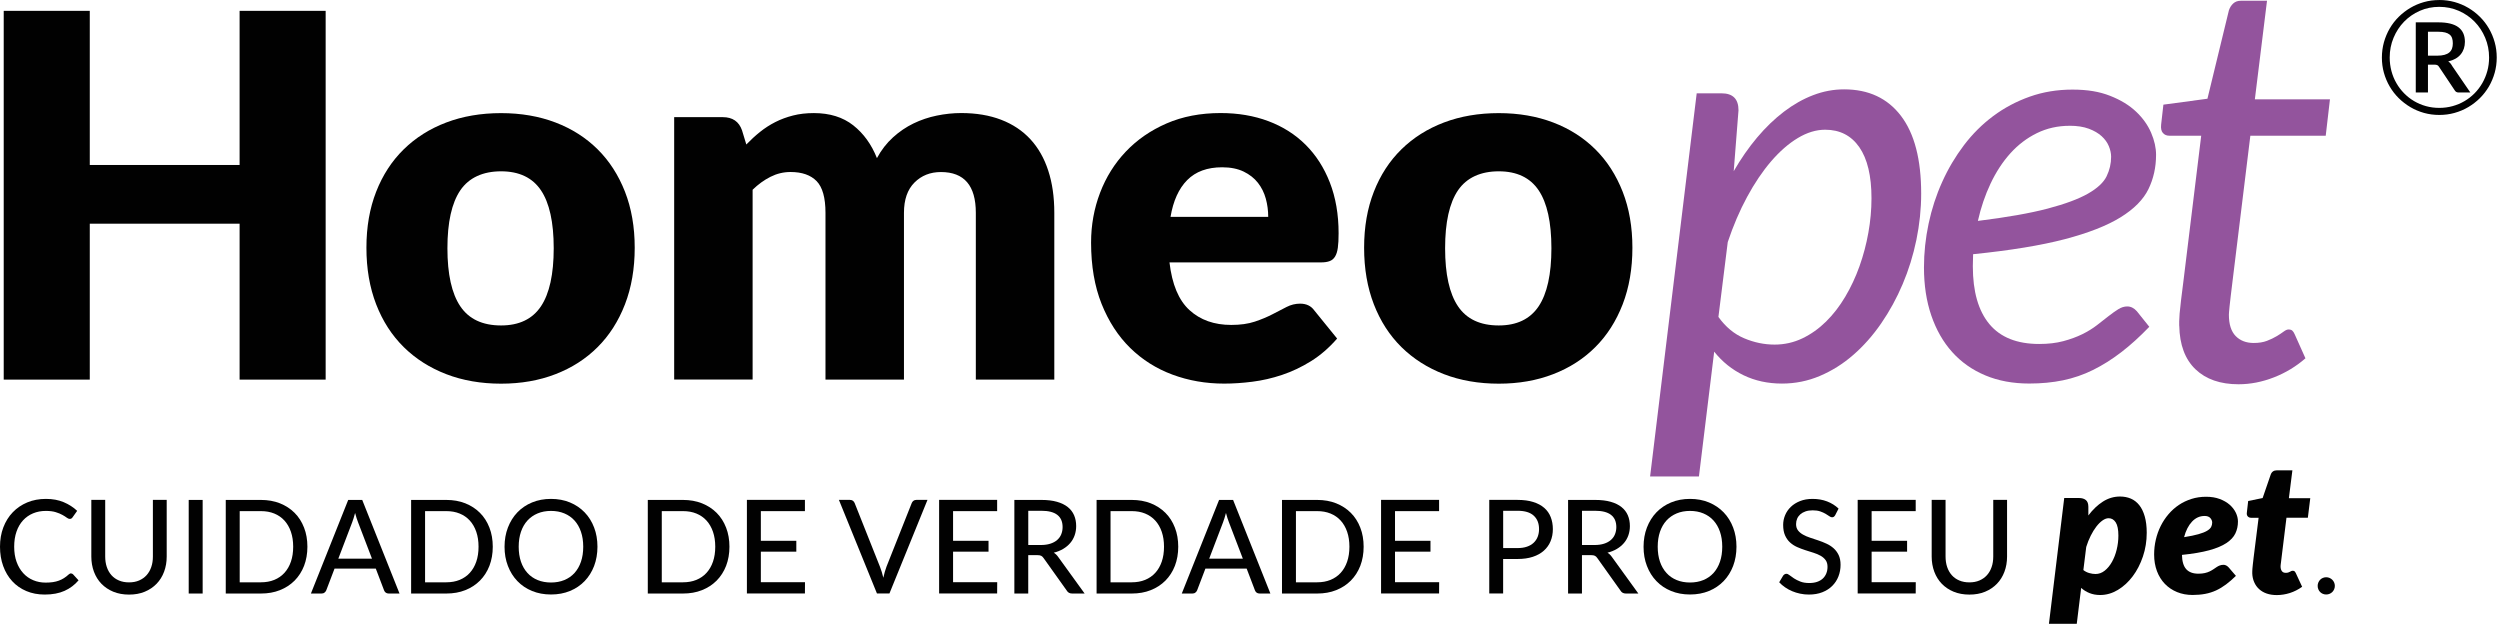
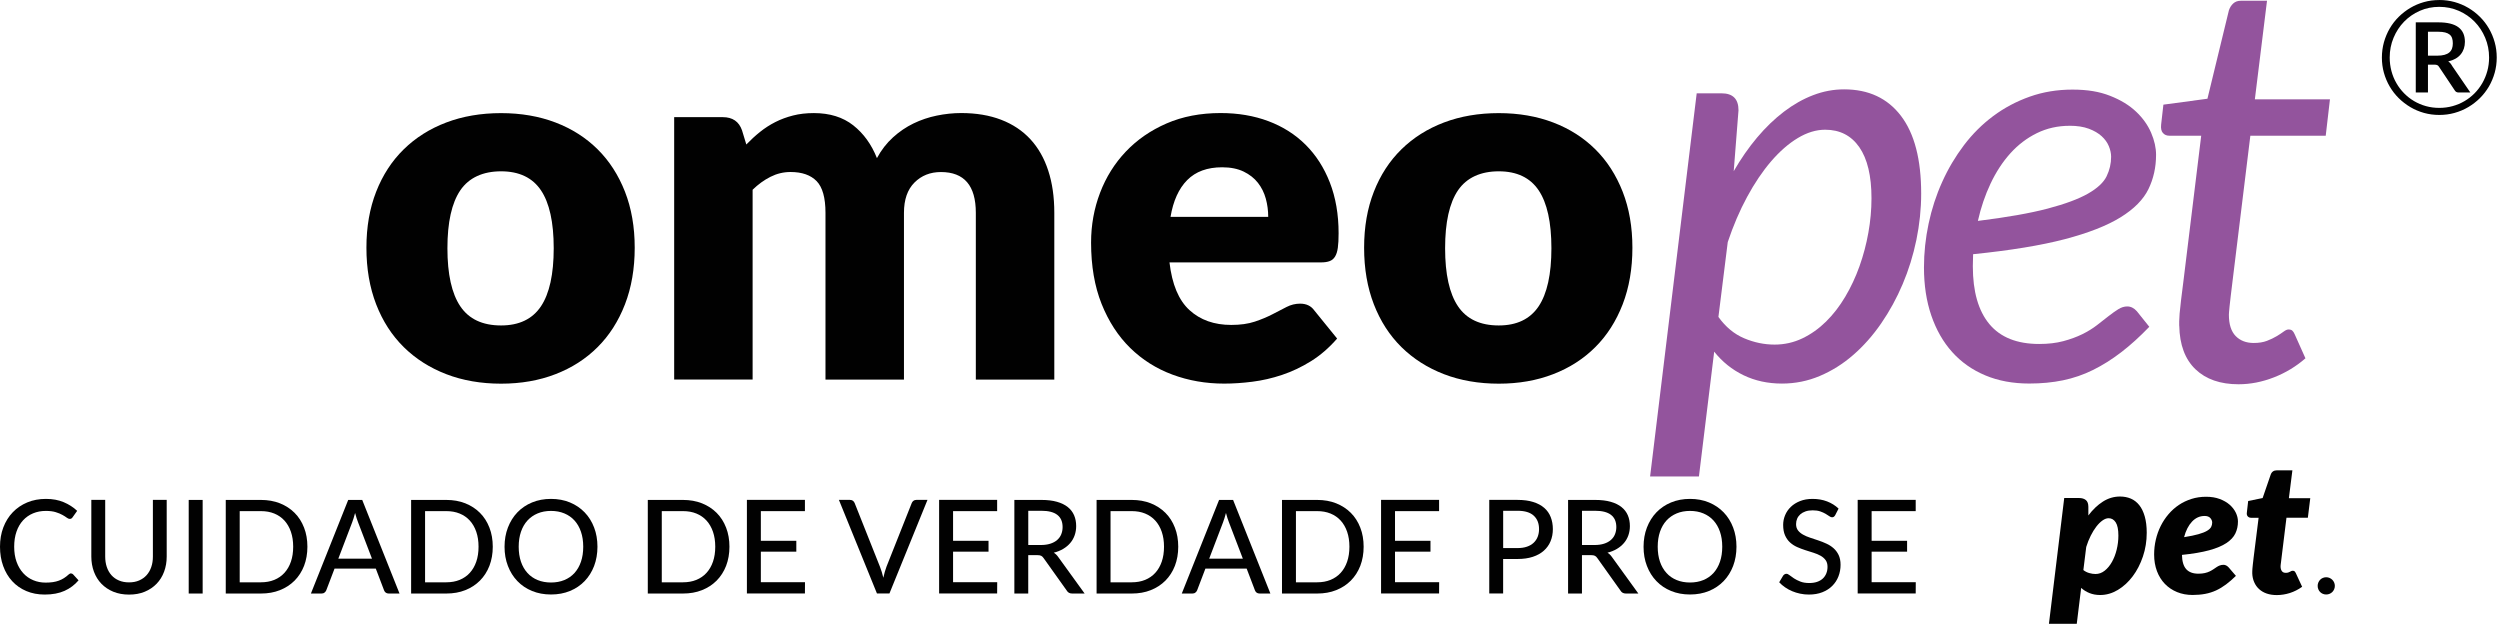
<svg xmlns="http://www.w3.org/2000/svg" width="726" height="182" viewBox="0 0 726 182" fill="none">
-   <path d="M94.57 3.15V110.24H69.58V64.96H26.07V110.24H1.08V3.15H26.07V47.91H69.58V3.15H94.57Z" fill="#010101" />
  <path d="M145.51 32.85C151.29 32.85 156.56 33.76 161.31 35.57C166.06 37.38 170.14 39.98 173.55 43.36C176.96 46.74 179.6 50.85 181.49 55.67C183.38 60.5 184.32 65.92 184.32 71.95C184.32 77.98 183.38 83.5 181.49 88.38C179.6 93.26 176.96 97.4 173.55 100.8C170.14 104.21 166.06 106.83 161.31 108.66C156.56 110.5 151.29 111.42 145.51 111.42C139.73 111.42 134.37 110.5 129.6 108.66C124.82 106.82 120.71 104.2 117.25 100.8C113.8 97.39 111.12 93.25 109.24 88.38C107.35 83.5 106.41 78.03 106.41 71.95C106.41 65.87 107.35 60.5 109.24 55.67C111.13 50.84 113.8 46.74 117.25 43.36C120.7 39.98 124.82 37.38 129.6 35.57C134.38 33.76 139.68 32.85 145.51 32.85ZM145.51 94.51C150.75 94.51 154.61 92.66 157.09 88.96C159.56 85.26 160.8 79.64 160.8 72.09C160.8 64.54 159.56 58.93 157.09 55.26C154.62 51.59 150.76 49.75 145.51 49.75C140.26 49.75 136.18 51.59 133.68 55.26C131.18 58.94 129.93 64.55 129.93 72.09C129.93 79.63 131.18 85.26 133.68 88.96C136.18 92.66 140.12 94.51 145.51 94.51Z" fill="#010101" />
  <path d="M195.78 110.24V34.02H209.89C212.73 34.02 214.59 35.29 215.48 37.84L216.73 41.96C218 40.64 219.33 39.42 220.7 38.32C222.07 37.22 223.55 36.26 225.15 35.45C226.74 34.64 228.46 34.01 230.3 33.54C232.14 33.07 234.16 32.84 236.36 32.84C240.97 32.84 244.78 34.03 247.79 36.4C250.8 38.78 253.09 41.95 254.66 45.92C255.93 43.57 257.49 41.56 259.33 39.89C261.17 38.22 263.15 36.88 265.28 35.85C267.41 34.82 269.66 34.06 272.04 33.57C274.42 33.08 276.78 32.83 279.13 32.83C283.49 32.83 287.36 33.48 290.74 34.78C294.12 36.08 296.95 37.97 299.23 40.44C301.51 42.91 303.24 45.95 304.41 49.55C305.59 53.15 306.17 57.23 306.17 61.79V110.23H283.38V61.79C283.38 53.9 280 49.96 273.24 49.96C270.15 49.96 267.59 50.98 265.56 53.01C263.53 55.04 262.51 57.97 262.51 61.79V110.23H239.72V61.79C239.72 57.43 238.86 54.37 237.15 52.6C235.43 50.84 232.91 49.95 229.58 49.95C227.52 49.95 225.57 50.42 223.74 51.35C221.9 52.28 220.17 53.53 218.56 55.1V110.22H195.77L195.78 110.24Z" fill="#010101" />
  <path d="M339.62 76.21C340.36 82.58 342.29 87.2 345.43 90.06C348.57 92.93 352.61 94.36 357.56 94.36C360.21 94.36 362.48 94.04 364.4 93.4C366.31 92.76 368.01 92.05 369.51 91.27C371 90.49 372.38 89.78 373.63 89.14C374.88 88.5 376.19 88.18 377.56 88.18C379.37 88.18 380.74 88.84 381.68 90.16L388.3 98.32C385.95 101.02 383.41 103.21 380.69 104.9C377.97 106.59 375.18 107.91 372.31 108.87C369.44 109.83 366.58 110.49 363.71 110.85C360.84 111.22 358.11 111.4 355.51 111.4C350.17 111.4 345.16 110.53 340.48 108.79C335.8 107.05 331.71 104.47 328.21 101.04C324.71 97.61 321.94 93.35 319.9 88.25C317.87 83.15 316.85 77.23 316.85 70.46C316.85 65.36 317.72 60.54 319.46 55.98C321.2 51.42 323.7 47.43 326.96 44C330.22 40.57 334.16 37.85 338.79 35.84C343.42 33.83 348.65 32.83 354.48 32.83C359.53 32.83 364.15 33.61 368.33 35.18C372.52 36.75 376.12 39.03 379.13 42.02C382.14 45.01 384.5 48.67 386.19 53.01C387.88 57.35 388.73 62.26 388.73 67.75C388.73 69.47 388.66 70.86 388.51 71.94C388.36 73.02 388.09 73.88 387.7 74.51C387.31 75.15 386.78 75.59 386.12 75.83C385.46 76.08 384.61 76.2 383.58 76.2H339.63L339.62 76.21ZM368.29 62.98C368.29 61.17 368.06 59.4 367.59 57.69C367.12 55.98 366.36 54.44 365.31 53.1C364.26 51.75 362.87 50.66 361.16 49.83C359.44 49 357.36 48.58 354.91 48.58C350.6 48.58 347.22 49.82 344.77 52.29C342.32 54.76 340.7 58.33 339.92 62.98H368.29Z" fill="#010101" />
  <path d="M435.24 32.85C441.02 32.85 446.29 33.76 451.04 35.57C455.79 37.38 459.87 39.98 463.28 43.36C466.69 46.74 469.33 50.85 471.22 55.67C473.11 60.5 474.05 65.92 474.05 71.95C474.05 77.98 473.11 83.5 471.22 88.38C469.33 93.26 466.69 97.4 463.28 100.8C459.87 104.21 455.79 106.83 451.04 108.66C446.29 110.5 441.02 111.42 435.24 111.42C429.46 111.42 424.1 110.5 419.33 108.66C414.55 106.82 410.44 104.2 406.98 100.8C403.53 97.39 400.85 93.25 398.97 88.38C397.08 83.5 396.14 78.03 396.14 71.95C396.14 65.87 397.08 60.5 398.97 55.67C400.86 50.84 403.53 46.74 406.98 43.36C410.43 39.98 414.55 37.38 419.33 35.57C424.11 33.76 429.41 32.85 435.24 32.85ZM435.24 94.51C440.48 94.51 444.34 92.66 446.82 88.96C449.29 85.26 450.53 79.64 450.53 72.09C450.53 64.54 449.29 58.93 446.82 55.26C444.35 51.59 440.49 49.75 435.24 49.75C429.99 49.75 425.91 51.59 423.41 55.26C420.91 58.94 419.66 64.55 419.66 72.09C419.66 79.63 420.91 85.26 423.41 88.96C425.91 92.66 429.85 94.51 435.24 94.51Z" fill="#010101" />
  <path d="M503.46 49.73C505.54 46.12 507.81 42.86 510.27 39.93C512.73 37.01 515.33 34.51 518.06 32.43C520.79 30.35 523.62 28.75 526.55 27.63C529.47 26.51 532.47 25.95 535.53 25.95C542.64 25.95 548.14 28.52 552.05 33.66C555.96 38.8 557.91 46.31 557.91 56.21C557.91 60.69 557.44 65.18 556.52 69.66C555.59 74.14 554.27 78.42 552.54 82.49C550.82 86.56 548.74 90.36 546.31 93.89C543.88 97.42 541.17 100.48 538.19 103.07C535.21 105.67 531.97 107.7 528.47 109.18C524.97 110.66 521.31 111.39 517.48 111.39C513.38 111.39 509.66 110.58 506.33 108.97C503 107.36 500.15 105.08 497.8 102.12L493.37 138.36H479.19L492.72 27.1H499.94C503.22 27.1 504.86 28.74 504.86 32.02L503.47 49.73H503.46ZM499.03 92.04C501.11 94.94 503.59 97 506.49 98.23C509.39 99.46 512.34 100.07 515.35 100.07C518.19 100.07 520.87 99.47 523.39 98.27C525.9 97.07 528.2 95.44 530.28 93.39C532.36 91.34 534.22 88.94 535.86 86.17C537.5 83.41 538.88 80.46 540 77.31C541.12 74.17 541.98 70.91 542.58 67.55C543.18 64.19 543.48 60.87 543.48 57.59C543.48 51.09 542.3 46.14 539.95 42.75C537.6 39.36 534.29 37.67 530.03 37.67C527.41 37.67 524.75 38.48 522.08 40.09C519.4 41.7 516.82 43.96 514.33 46.85C511.84 49.75 509.52 53.19 507.36 57.18C505.2 61.17 503.33 65.54 501.74 70.3L499.03 92.03V92.04Z" fill="#93549D" />
  <path d="M624.15 94.91C621.36 97.81 618.63 100.28 615.95 102.33C613.27 104.38 610.55 106.09 607.79 107.45C605.03 108.82 602.13 109.81 599.1 110.44C596.07 111.07 592.8 111.38 589.3 111.38C584.54 111.38 580.28 110.59 576.51 109C572.74 107.42 569.54 105.16 566.92 102.24C564.3 99.32 562.27 95.78 560.85 91.62C559.43 87.47 558.72 82.82 558.72 77.68C558.72 73.42 559.17 69.17 560.07 64.93C560.97 60.69 562.28 56.66 564.01 52.84C565.73 49.01 567.84 45.46 570.32 42.18C572.81 38.9 575.65 36.07 578.85 33.69C582.05 31.31 585.57 29.44 589.43 28.07C593.28 26.7 597.42 26.02 601.85 26.02C606.28 26.02 609.69 26.62 612.76 27.82C615.82 29.02 618.34 30.55 620.3 32.41C622.27 34.27 623.73 36.32 624.69 38.56C625.65 40.8 626.12 42.93 626.12 44.96C626.12 48.57 625.38 51.89 623.91 54.92C622.43 57.95 619.73 60.69 615.79 63.12C611.85 65.55 606.44 67.67 599.56 69.47C592.67 71.27 583.82 72.72 572.99 73.82C572.99 74.42 572.98 75.01 572.95 75.58C572.92 76.15 572.91 76.74 572.91 77.34C572.91 84.67 574.51 90.25 577.71 94.11C580.91 97.96 585.73 99.89 592.18 99.89C594.8 99.89 597.14 99.62 599.19 99.07C601.24 98.52 603.07 97.85 604.68 97.06C606.29 96.27 607.71 95.39 608.94 94.44C610.17 93.48 611.29 92.61 612.3 91.82C613.31 91.03 614.25 90.36 615.13 89.81C616 89.26 616.88 88.99 617.75 88.99C618.79 88.99 619.72 89.46 620.54 90.38L624.15 94.89V94.91ZM601.03 36.53C597.59 36.53 594.42 37.24 591.52 38.66C588.62 40.08 586.05 42.04 583.81 44.52C581.57 47.01 579.66 49.93 578.07 53.29C576.48 56.65 575.25 60.27 574.38 64.15C582.8 63.11 589.55 61.92 594.63 60.58C599.71 59.24 603.62 57.79 606.35 56.23C609.08 54.67 610.89 52.99 611.76 51.19C612.63 49.39 613.07 47.5 613.07 45.53C613.07 44.55 612.85 43.52 612.41 42.46C611.97 41.39 611.27 40.42 610.32 39.55C609.36 38.68 608.12 37.95 606.59 37.38C605.06 36.81 603.2 36.52 601.01 36.52L601.03 36.53Z" fill="#93549D" />
  <path d="M632.84 94.58V93.31C632.84 92.79 632.88 92.04 632.96 91.06C633.04 90.08 633.18 88.79 633.37 87.21C633.56 85.63 633.82 83.55 634.15 80.98L639.23 39.41H629.96C629.19 39.41 628.58 39.15 628.12 38.63C627.65 38.11 627.48 37.31 627.59 36.21L628.25 30.39L641.04 28.67L647.27 3.01C647.54 2.19 647.97 1.52 648.54 1C649.11 0.48 649.84 0.22 650.71 0.22H658.34L654.81 28.84H676.62L675.39 39.42H653.5L648.5 80.25C648.23 82.49 648.01 84.3 647.84 85.66C647.68 87.03 647.55 88.12 647.47 88.94C647.39 89.76 647.33 90.33 647.31 90.66C647.28 90.99 647.27 91.23 647.27 91.4C647.27 94.19 647.93 96.25 649.24 97.59C650.55 98.93 652.3 99.6 654.49 99.6C655.97 99.6 657.24 99.39 658.3 98.99C659.37 98.58 660.31 98.13 661.13 97.64C661.95 97.15 662.63 96.7 663.18 96.29C663.73 95.88 664.19 95.68 664.57 95.68C665.06 95.68 665.43 95.79 665.68 96.01C665.93 96.23 666.16 96.58 666.38 97.08L669.5 104.05C666.82 106.4 663.77 108.25 660.36 109.58C656.94 110.92 653.51 111.59 650.07 111.59C644.77 111.59 640.6 110.14 637.57 107.24C634.54 104.34 632.96 100.13 632.86 94.61L632.84 94.58Z" fill="#93549D" />
  <path d="M708.36 0C709.9 0 711.38 0.2 712.8 0.59C714.22 0.99 715.55 1.55 716.79 2.28C718.02 3.01 719.15 3.88 720.17 4.89C721.19 5.9 722.06 7.03 722.78 8.27C723.5 9.51 724.06 10.84 724.46 12.27C724.86 13.69 725.05 15.17 725.05 16.71C725.05 18.25 724.85 19.71 724.46 21.13C724.06 22.55 723.5 23.88 722.78 25.12C722.06 26.35 721.18 27.48 720.17 28.49C719.15 29.5 718.02 30.37 716.79 31.1C715.56 31.83 714.23 32.39 712.8 32.79C711.38 33.19 709.9 33.38 708.36 33.38C706.82 33.38 705.35 33.18 703.93 32.79C702.51 32.39 701.19 31.83 699.96 31.1C698.73 30.37 697.6 29.5 696.58 28.49C695.56 27.48 694.69 26.35 693.97 25.12C693.25 23.89 692.69 22.56 692.29 21.15C691.89 19.73 691.7 18.26 691.7 16.72C691.7 15.18 691.9 13.7 692.29 12.28C692.69 10.86 693.25 9.52 693.97 8.28C694.69 7.04 695.56 5.91 696.58 4.9C697.6 3.89 698.73 3.02 699.96 2.29C701.19 1.56 702.52 1 703.93 0.6C705.35 0.2 706.82 0.01 708.36 0.01V0ZM708.36 31.33C709.7 31.33 710.99 31.16 712.23 30.82C713.47 30.48 714.63 29.99 715.7 29.36C716.77 28.73 717.75 27.97 718.62 27.09C719.49 26.21 720.24 25.22 720.87 24.13C721.49 23.04 721.98 21.87 722.32 20.62C722.66 19.37 722.83 18.07 722.83 16.71C722.83 14.67 722.45 12.76 721.7 10.97C720.95 9.18 719.92 7.62 718.62 6.29C717.32 4.96 715.78 3.91 714.02 3.14C712.25 2.37 710.37 1.99 708.36 1.99C706.35 1.99 704.47 2.37 702.72 3.14C700.97 3.91 699.45 4.96 698.15 6.29C696.86 7.62 695.84 9.18 695.09 10.97C694.34 12.76 693.97 14.67 693.97 16.71C693.97 18.07 694.14 19.37 694.47 20.62C694.8 21.87 695.28 23.04 695.91 24.13C696.53 25.22 697.28 26.2 698.15 27.09C699.02 27.97 699.98 28.73 701.05 29.36C702.12 29.99 703.27 30.48 704.5 30.82C705.73 31.16 707.02 31.33 708.36 31.33ZM708.09 6.49C710.72 6.49 712.67 6.97 713.93 7.92C715.19 8.87 715.81 10.28 715.81 12.13C715.81 13.56 715.41 14.78 714.6 15.77C713.79 16.77 712.58 17.46 710.97 17.84C711.23 18.01 711.45 18.21 711.63 18.43C711.81 18.66 711.99 18.92 712.16 19.23L717.39 26.86H713.99C713.49 26.86 713.12 26.67 712.89 26.29L708.28 19.39C708.16 19.18 708 19.02 707.8 18.92C707.6 18.82 707.31 18.77 706.91 18.77H705.08V26.85H701.54V6.48H708.09V6.49ZM707.72 16.17C708.56 16.17 709.27 16.09 709.86 15.93C710.45 15.77 710.92 15.54 711.28 15.23C711.64 14.93 711.9 14.55 712.06 14.11C712.22 13.67 712.3 13.16 712.3 12.58C712.3 12 712.23 11.52 712.09 11.1C711.95 10.67 711.72 10.32 711.39 10.05C711.06 9.78 710.63 9.57 710.09 9.43C709.55 9.29 708.88 9.22 708.09 9.22H705.08V16.16H707.73L707.72 16.17Z" fill="#010101" />
  <path d="M20.63 166.53C20.86 166.53 21.05 166.62 21.22 166.79L22.81 168.53C21.7 169.84 20.35 170.86 18.75 171.58C17.15 172.3 15.23 172.66 12.99 172.66C11.02 172.66 9.24 172.32 7.64 171.64C6.04 170.96 4.68 170.01 3.55 168.78C2.42 167.56 1.55 166.09 0.93 164.39C0.31 162.69 0 160.81 0 158.77C0 156.73 0.32 154.85 0.97 153.15C1.62 151.45 2.53 149.98 3.71 148.76C4.88 147.54 6.29 146.58 7.92 145.9C9.55 145.22 11.36 144.88 13.34 144.88C15.32 144.88 16.99 145.2 18.49 145.83C19.99 146.46 21.3 147.3 22.41 148.35L21.08 150.22C20.99 150.36 20.88 150.47 20.75 150.56C20.62 150.65 20.44 150.69 20.23 150.69C19.99 150.69 19.71 150.57 19.39 150.33C19.07 150.09 18.65 149.82 18.12 149.53C17.6 149.23 16.95 148.97 16.18 148.73C15.41 148.49 14.45 148.37 13.3 148.37C11.95 148.37 10.71 148.61 9.59 149.08C8.47 149.55 7.5 150.23 6.68 151.12C5.87 152.01 5.23 153.1 4.79 154.39C4.34 155.68 4.12 157.14 4.12 158.77C4.12 160.4 4.35 161.89 4.82 163.18C5.29 164.47 5.93 165.56 6.75 166.45C7.57 167.35 8.54 168.03 9.65 168.49C10.76 168.96 11.96 169.19 13.25 169.19C14.03 169.19 14.74 169.14 15.36 169.05C15.98 168.96 16.56 168.81 17.08 168.62C17.6 168.43 18.1 168.19 18.57 167.89C19.04 167.59 19.5 167.24 19.95 166.82C20.05 166.73 20.16 166.66 20.27 166.6C20.38 166.54 20.5 166.51 20.63 166.51V166.53Z" fill="#010101" />
  <path d="M37.48 169.12C38.57 169.12 39.54 168.94 40.39 168.57C41.25 168.2 41.97 167.69 42.57 167.03C43.16 166.37 43.62 165.58 43.93 164.66C44.25 163.75 44.4 162.73 44.4 161.62V145.17H48.41V161.62C48.41 163.21 48.16 164.68 47.65 166.03C47.15 167.38 46.42 168.55 45.47 169.53C44.52 170.51 43.38 171.28 42.03 171.84C40.68 172.4 39.16 172.67 37.47 172.67C35.78 172.67 34.26 172.39 32.91 171.84C31.56 171.28 30.41 170.51 29.46 169.53C28.51 168.55 27.79 167.38 27.28 166.03C26.78 164.68 26.52 163.21 26.52 161.62V145.17H30.55V161.6C30.55 162.71 30.7 163.73 31.01 164.65C31.32 165.57 31.77 166.36 32.36 167.03C32.95 167.69 33.68 168.21 34.54 168.57C35.4 168.94 36.37 169.12 37.46 169.12H37.48Z" fill="#010101" />
  <path d="M58.85 172.36H54.8V145.18H58.85V172.36Z" fill="#010101" />
  <path d="M89.27 158.77C89.27 160.8 88.94 162.65 88.3 164.32C87.65 165.99 86.73 167.41 85.55 168.61C84.36 169.8 82.94 170.73 81.29 171.38C79.64 172.04 77.8 172.36 75.78 172.36H65.56V145.18H75.78C77.8 145.18 79.64 145.51 81.29 146.16C82.94 146.82 84.36 147.74 85.55 148.93C86.74 150.12 87.65 151.55 88.3 153.23C88.95 154.9 89.27 156.75 89.27 158.77ZM85.14 158.77C85.14 157.15 84.92 155.71 84.48 154.43C84.04 153.15 83.41 152.06 82.6 151.17C81.79 150.28 80.8 149.6 79.65 149.13C78.5 148.66 77.2 148.43 75.78 148.43H69.61V169.1H75.78C77.21 169.1 78.5 168.87 79.65 168.4C80.8 167.93 81.79 167.25 82.6 166.36C83.41 165.47 84.04 164.39 84.48 163.11C84.92 161.84 85.14 160.38 85.14 158.76V158.77Z" fill="#010101" />
  <path d="M115.99 172.36H112.89C112.54 172.36 112.25 172.27 112.02 172.1C111.79 171.92 111.63 171.7 111.53 171.42L109.13 165.12H97.15L94.75 171.42C94.66 171.66 94.5 171.88 94.26 172.07C94.02 172.27 93.73 172.36 93.39 172.36H90.29L101.12 145.18H105.19L116.02 172.36H115.99ZM108.02 162.23L103.99 151.69C103.7 150.97 103.41 150.06 103.12 148.96C102.98 149.5 102.84 150.01 102.69 150.47C102.54 150.94 102.4 151.35 102.26 151.72L98.25 162.23H108.02Z" fill="#010101" />
  <path d="M143.1 158.77C143.1 160.8 142.77 162.65 142.13 164.32C141.48 165.99 140.56 167.41 139.38 168.61C138.19 169.8 136.77 170.73 135.12 171.38C133.47 172.04 131.63 172.36 129.61 172.36H119.39V145.18H129.61C131.63 145.18 133.47 145.51 135.12 146.16C136.77 146.82 138.19 147.74 139.38 148.93C140.57 150.12 141.48 151.55 142.13 153.23C142.78 154.9 143.1 156.75 143.1 158.77ZM138.97 158.77C138.97 157.15 138.75 155.71 138.31 154.43C137.87 153.15 137.24 152.06 136.43 151.17C135.62 150.28 134.63 149.6 133.48 149.13C132.33 148.66 131.03 148.43 129.61 148.43H123.44V169.1H129.61C131.04 169.1 132.33 168.87 133.48 168.4C134.63 167.93 135.62 167.25 136.43 166.36C137.24 165.47 137.87 164.39 138.31 163.11C138.75 161.84 138.97 160.38 138.97 158.76V158.77Z" fill="#010101" />
  <path d="M173.5 158.77C173.5 160.8 173.17 162.67 172.53 164.36C171.88 166.06 170.96 167.52 169.78 168.75C168.59 169.98 167.17 170.94 165.52 171.62C163.87 172.3 162.03 172.64 160.01 172.64C157.99 172.64 156.17 172.3 154.51 171.62C152.85 170.94 151.43 169.98 150.25 168.75C149.07 167.52 148.15 166.06 147.5 164.36C146.84 162.66 146.52 160.8 146.52 158.77C146.52 156.74 146.85 154.89 147.5 153.19C148.16 151.49 149.07 150.02 150.25 148.79C151.43 147.56 152.85 146.6 154.51 145.91C156.17 145.22 158 144.88 160.01 144.88C162.02 144.88 163.87 145.22 165.52 145.91C167.17 146.6 168.59 147.56 169.78 148.79C170.97 150.02 171.88 151.49 172.53 153.19C173.18 154.89 173.5 156.76 173.5 158.77ZM169.37 158.77C169.37 157.15 169.15 155.7 168.71 154.42C168.27 153.13 167.64 152.04 166.83 151.15C166.02 150.25 165.03 149.57 163.88 149.09C162.73 148.61 161.43 148.37 160.01 148.37C158.59 148.37 157.29 148.61 156.14 149.09C154.99 149.57 154 150.26 153.18 151.15C152.36 152.05 151.73 153.14 151.29 154.42C150.85 155.71 150.63 157.16 150.63 158.77C150.63 160.38 150.85 161.85 151.29 163.13C151.73 164.41 152.36 165.5 153.18 166.4C154 167.3 154.99 167.98 156.14 168.45C157.29 168.92 158.58 169.16 160.01 169.16C161.44 169.16 162.73 168.92 163.88 168.45C165.03 167.98 166.02 167.29 166.83 166.4C167.64 165.5 168.27 164.42 168.71 163.13C169.15 161.85 169.37 160.39 169.37 158.77Z" fill="#010101" />
  <path d="M211.83 158.77C211.83 160.8 211.5 162.65 210.86 164.32C210.21 165.99 209.29 167.41 208.11 168.61C206.92 169.8 205.5 170.73 203.85 171.38C202.2 172.04 200.36 172.36 198.34 172.36H188.12V145.18H198.34C200.36 145.18 202.2 145.51 203.85 146.16C205.5 146.82 206.92 147.74 208.11 148.93C209.3 150.12 210.21 151.55 210.86 153.23C211.51 154.9 211.83 156.75 211.83 158.77ZM207.71 158.77C207.71 157.15 207.49 155.71 207.05 154.43C206.61 153.15 205.98 152.06 205.17 151.17C204.36 150.28 203.37 149.6 202.22 149.13C201.07 148.66 199.77 148.43 198.35 148.43H192.18V169.1H198.35C199.78 169.1 201.07 168.87 202.22 168.4C203.37 167.93 204.36 167.25 205.17 166.36C205.98 165.47 206.61 164.39 207.05 163.11C207.49 161.84 207.71 160.38 207.71 158.76V158.77Z" fill="#010101" />
-   <path d="M233.77 169.08L233.75 172.35H216.9V145.17H233.75V148.44H220.95V157.05H231.25V160.21H220.95V169.07H233.77V169.08Z" fill="#010101" />
+   <path d="M233.77 169.08L233.75 172.35H216.9V145.17H233.75V148.44H220.95V157.05H231.25V160.21H220.95V169.07H233.77Z" fill="#010101" />
  <path d="M269.34 145.17L258.29 172.35H254.67L243.62 145.17H246.84C247.19 145.17 247.48 145.26 247.7 145.43C247.92 145.61 248.09 145.83 248.2 146.11L255.54 164.58C255.72 165.03 255.89 165.53 256.06 166.08C256.23 166.62 256.38 167.19 256.52 167.78C256.65 167.19 256.79 166.62 256.94 166.08C257.09 165.54 257.26 165.04 257.43 164.58L264.76 146.11C264.85 145.86 265.01 145.64 265.24 145.45C265.47 145.26 265.76 145.17 266.1 145.17H269.34Z" fill="#010101" />
  <path d="M289.59 169.08L289.57 172.35H272.72V145.17H289.57V148.44H276.77V157.05H287.07V160.21H276.77V169.07H289.59V169.08Z" fill="#010101" />
  <path d="M314.96 172.36H311.36C310.64 172.36 310.12 172.08 309.79 171.51L303.07 162.08C302.86 161.76 302.62 161.54 302.37 161.41C302.12 161.28 301.74 161.21 301.23 161.21H298.6V172.36H294.57V145.18H302.41C304.16 145.18 305.68 145.36 306.94 145.72C308.21 146.08 309.26 146.59 310.08 147.25C310.91 147.91 311.52 148.71 311.92 149.64C312.32 150.57 312.52 151.62 312.52 152.78C312.52 153.73 312.37 154.62 312.08 155.45C311.79 156.28 311.36 157.03 310.8 157.69C310.24 158.35 309.55 158.92 308.75 159.4C307.94 159.88 307.03 160.25 306.01 160.5C306.51 160.8 306.95 161.23 307.32 161.77L314.97 172.35L314.96 172.36ZM302.28 158.27C303.31 158.27 304.23 158.14 305.01 157.89C305.8 157.64 306.46 157.28 306.99 156.82C307.52 156.36 307.92 155.81 308.18 155.17C308.44 154.53 308.58 153.83 308.58 153.06C308.58 151.5 308.07 150.32 307.04 149.52C306.01 148.72 304.47 148.33 302.41 148.33H298.61V158.27H302.28Z" fill="#010101" />
  <path d="M342.16 158.77C342.16 160.8 341.83 162.65 341.19 164.32C340.54 165.99 339.62 167.41 338.44 168.61C337.25 169.8 335.83 170.73 334.18 171.38C332.53 172.04 330.69 172.36 328.67 172.36H318.45V145.18H328.67C330.69 145.18 332.53 145.51 334.18 146.16C335.83 146.82 337.25 147.74 338.44 148.93C339.63 150.12 340.54 151.55 341.19 153.23C341.84 154.9 342.16 156.75 342.16 158.77ZM338.03 158.77C338.03 157.15 337.81 155.71 337.37 154.43C336.93 153.15 336.3 152.06 335.49 151.17C334.68 150.28 333.69 149.6 332.54 149.13C331.39 148.66 330.09 148.43 328.67 148.43H322.5V169.1H328.67C330.1 169.1 331.39 168.87 332.54 168.4C333.69 167.93 334.68 167.25 335.49 166.36C336.3 165.47 336.93 164.39 337.37 163.11C337.81 161.84 338.03 160.38 338.03 158.76V158.77Z" fill="#010101" />
  <path d="M368.89 172.36H365.79C365.44 172.36 365.15 172.27 364.92 172.1C364.69 171.92 364.53 171.7 364.43 171.42L362.03 165.12H350.05L347.65 171.42C347.56 171.66 347.4 171.88 347.16 172.07C346.92 172.27 346.63 172.36 346.29 172.36H343.19L354.02 145.18H358.09L368.92 172.36H368.89ZM360.92 162.23L356.89 151.69C356.6 150.97 356.31 150.06 356.02 148.96C355.88 149.5 355.74 150.01 355.59 150.47C355.44 150.94 355.3 151.35 355.16 151.72L351.15 162.23H360.92Z" fill="#010101" />
  <path d="M396 158.77C396 160.8 395.67 162.65 395.03 164.32C394.38 165.99 393.46 167.41 392.28 168.61C391.09 169.8 389.67 170.73 388.02 171.38C386.37 172.04 384.53 172.36 382.51 172.36H372.29V145.18H382.51C384.53 145.18 386.37 145.51 388.02 146.16C389.67 146.82 391.09 147.74 392.28 148.93C393.47 150.12 394.38 151.55 395.03 153.23C395.68 154.9 396 156.75 396 158.77ZM391.87 158.77C391.87 157.15 391.65 155.71 391.21 154.43C390.77 153.15 390.14 152.06 389.33 151.17C388.52 150.28 387.53 149.6 386.38 149.13C385.23 148.66 383.93 148.43 382.51 148.43H376.34V169.1H382.51C383.94 169.1 385.23 168.87 386.38 168.4C387.53 167.93 388.52 167.25 389.33 166.36C390.14 165.47 390.77 164.39 391.21 163.11C391.65 161.84 391.87 160.38 391.87 158.76V158.77Z" fill="#010101" />
  <path d="M417.93 169.08L417.91 172.35H401.06V145.17H417.91V148.44H405.11V157.05H415.41V160.21H405.11V169.07H417.93V169.08Z" fill="#010101" />
  <path d="M440.71 145.17C442.45 145.17 443.97 145.37 445.25 145.78C446.54 146.18 447.6 146.75 448.45 147.49C449.3 148.23 449.92 149.12 450.33 150.17C450.74 151.22 450.95 152.38 450.95 153.65C450.95 154.92 450.73 156.1 450.29 157.16C449.85 158.23 449.2 159.14 448.34 159.91C447.48 160.68 446.41 161.28 445.13 161.7C443.85 162.12 442.38 162.33 440.71 162.33H436.51V172.34H432.48V145.16H440.71V145.17ZM440.71 159.16C441.73 159.16 442.63 159.03 443.41 158.76C444.19 158.5 444.84 158.12 445.36 157.63C445.88 157.14 446.28 156.56 446.54 155.89C446.8 155.21 446.94 154.47 446.94 153.65C446.94 152 446.43 150.7 445.4 149.75C444.37 148.8 442.81 148.33 440.72 148.33H436.52V159.16H440.72H440.71Z" fill="#010101" />
  <path d="M475.76 172.36H472.16C471.44 172.36 470.92 172.08 470.59 171.51L463.87 162.08C463.66 161.76 463.42 161.54 463.17 161.41C462.92 161.28 462.54 161.21 462.03 161.21H459.4V172.36H455.37V145.18H463.21C464.96 145.18 466.48 145.36 467.74 145.72C469.01 146.08 470.06 146.59 470.88 147.25C471.71 147.91 472.32 148.71 472.72 149.64C473.12 150.57 473.32 151.62 473.32 152.78C473.32 153.73 473.17 154.62 472.88 155.45C472.59 156.28 472.16 157.03 471.6 157.69C471.04 158.35 470.35 158.92 469.55 159.4C468.74 159.88 467.83 160.25 466.81 160.5C467.31 160.8 467.75 161.23 468.12 161.77L475.77 172.35L475.76 172.36ZM463.08 158.27C464.11 158.27 465.03 158.14 465.81 157.89C466.6 157.64 467.26 157.28 467.79 156.82C468.32 156.36 468.72 155.81 468.98 155.17C469.24 154.53 469.38 153.83 469.38 153.06C469.38 151.5 468.87 150.32 467.84 149.52C466.81 148.72 465.27 148.33 463.21 148.33H459.41V158.27H463.08Z" fill="#010101" />
  <path d="M504.27 158.77C504.27 160.8 503.94 162.67 503.3 164.36C502.65 166.06 501.73 167.52 500.55 168.75C499.36 169.98 497.94 170.94 496.29 171.62C494.64 172.3 492.8 172.64 490.78 172.64C488.76 172.64 486.94 172.3 485.28 171.62C483.62 170.94 482.2 169.98 481.02 168.75C479.84 167.52 478.92 166.06 478.27 164.36C477.61 162.66 477.29 160.8 477.29 158.77C477.29 156.74 477.62 154.89 478.27 153.19C478.93 151.49 479.84 150.02 481.02 148.79C482.2 147.56 483.62 146.6 485.28 145.91C486.94 145.22 488.77 144.88 490.78 144.88C492.79 144.88 494.64 145.22 496.29 145.91C497.94 146.6 499.36 147.56 500.55 148.79C501.74 150.02 502.65 151.49 503.3 153.19C503.95 154.89 504.27 156.76 504.27 158.77ZM500.14 158.77C500.14 157.15 499.92 155.7 499.48 154.42C499.04 153.13 498.41 152.04 497.6 151.15C496.79 150.25 495.8 149.57 494.65 149.09C493.5 148.61 492.2 148.37 490.78 148.37C489.36 148.37 488.06 148.61 486.91 149.09C485.76 149.57 484.77 150.26 483.95 151.15C483.13 152.05 482.5 153.14 482.06 154.42C481.62 155.71 481.4 157.16 481.4 158.77C481.4 160.38 481.62 161.85 482.06 163.13C482.5 164.41 483.13 165.5 483.95 166.4C484.77 167.3 485.76 167.98 486.91 168.45C488.06 168.92 489.35 169.16 490.78 169.16C492.21 169.16 493.5 168.92 494.65 168.45C495.8 167.98 496.79 167.29 497.6 166.4C498.41 165.5 499.04 164.42 499.48 163.13C499.92 161.85 500.14 160.39 500.14 158.77Z" fill="#010101" />
  <path d="M532.95 149.6C532.82 149.81 532.69 149.97 532.55 150.07C532.41 150.17 532.23 150.22 532.02 150.22C531.79 150.22 531.53 150.12 531.24 149.91C530.95 149.7 530.59 149.47 530.15 149.21C529.71 148.95 529.19 148.72 528.59 148.51C527.98 148.3 527.26 148.2 526.41 148.2C525.61 148.2 524.92 148.3 524.32 148.51C523.72 148.72 523.22 149 522.81 149.36C522.41 149.72 522.1 150.14 521.89 150.63C521.68 151.12 521.58 151.64 521.58 152.21C521.58 152.94 521.77 153.55 522.14 154.03C522.51 154.51 523 154.92 523.61 155.26C524.22 155.6 524.9 155.9 525.67 156.15C526.44 156.4 527.23 156.66 528.04 156.94C528.85 157.21 529.64 157.52 530.41 157.88C531.18 158.23 531.87 158.68 532.47 159.21C533.08 159.75 533.56 160.4 533.94 161.18C534.31 161.96 534.5 162.91 534.5 164.03C534.5 165.23 534.29 166.35 533.88 167.4C533.47 168.45 532.87 169.36 532.09 170.14C531.31 170.92 530.35 171.54 529.2 171.99C528.06 172.44 526.76 172.66 525.31 172.66C524.44 172.66 523.59 172.58 522.77 172.4C521.95 172.23 521.17 171.99 520.44 171.68C519.71 171.37 519.02 171 518.39 170.56C517.76 170.12 517.18 169.64 516.68 169.09L517.83 167.16C517.94 167.01 518.08 166.88 518.24 166.78C518.4 166.68 518.58 166.63 518.78 166.63C519.05 166.63 519.35 166.77 519.7 167.05C520.05 167.33 520.48 167.63 520.99 167.97C521.5 168.3 522.11 168.61 522.83 168.89C523.54 169.17 524.41 169.31 525.43 169.31C526.26 169.31 527.01 169.2 527.66 168.98C528.32 168.76 528.87 168.44 529.32 168.03C529.77 167.62 530.11 167.12 530.35 166.54C530.59 165.96 530.71 165.32 530.71 164.61C530.71 163.81 530.53 163.17 530.16 162.66C529.79 162.16 529.31 161.73 528.7 161.39C528.09 161.05 527.41 160.76 526.64 160.52C525.87 160.28 525.08 160.03 524.27 159.77C523.46 159.51 522.67 159.21 521.9 158.87C521.13 158.53 520.44 158.08 519.84 157.54C519.23 156.99 518.75 156.3 518.38 155.48C518.01 154.65 517.83 153.63 517.83 152.42C517.83 151.45 518.02 150.51 518.4 149.6C518.78 148.69 519.33 147.89 520.06 147.19C520.79 146.49 521.68 145.93 522.74 145.51C523.8 145.09 525.01 144.88 526.37 144.88C527.9 144.88 529.3 145.12 530.58 145.61C531.86 146.1 532.97 146.79 533.92 147.7L532.94 149.61L532.95 149.6Z" fill="#010101" />
  <path d="M556.34 169.08L556.32 172.35H539.47V145.17H556.32V148.44H543.52V157.05H553.82V160.21H543.52V169.07H556.34V169.08Z" fill="#010101" />
-   <path d="M571.92 169.12C573.01 169.12 573.98 168.94 574.83 168.57C575.69 168.2 576.41 167.69 577.01 167.03C577.6 166.37 578.06 165.58 578.37 164.66C578.69 163.75 578.84 162.73 578.84 161.62V145.17H582.85V161.62C582.85 163.21 582.6 164.68 582.09 166.03C581.59 167.38 580.86 168.55 579.91 169.53C578.96 170.51 577.82 171.28 576.47 171.84C575.12 172.4 573.6 172.67 571.91 172.67C570.22 172.67 568.7 172.39 567.35 171.84C566 171.28 564.85 170.51 563.9 169.53C562.95 168.55 562.23 167.38 561.72 166.03C561.22 164.68 560.96 163.21 560.96 161.62V145.17H564.99V161.6C564.99 162.71 565.14 163.73 565.45 164.65C565.76 165.57 566.21 166.36 566.8 167.03C567.39 167.69 568.12 168.21 568.98 168.57C569.84 168.94 570.81 169.12 571.9 169.12H571.92Z" fill="#010101" />
  <path d="M606.45 149.7C607.73 147.99 609.15 146.64 610.69 145.66C612.23 144.68 613.89 144.19 615.65 144.19C616.79 144.19 617.83 144.39 618.78 144.79C619.72 145.19 620.54 145.82 621.23 146.68C621.92 147.54 622.45 148.63 622.83 149.96C623.21 151.29 623.41 152.87 623.41 154.71C623.41 157.14 623.04 159.44 622.3 161.62C621.56 163.8 620.57 165.73 619.32 167.38C618.07 169.04 616.63 170.35 615 171.33C613.37 172.3 611.66 172.79 609.88 172.79C608.74 172.79 607.71 172.6 606.79 172.23C605.87 171.86 605.07 171.36 604.37 170.73L603.09 181.16H595.01L599.45 144.62H603.73C604.59 144.62 605.25 144.82 605.74 145.22C606.22 145.62 606.46 146.28 606.46 147.19V149.7H606.45ZM605 165.54C605.52 165.95 606.09 166.24 606.73 166.42C607.36 166.6 607.96 166.69 608.54 166.69C609.5 166.69 610.39 166.37 611.2 165.73C612.01 165.09 612.71 164.25 613.3 163.2C613.89 162.16 614.35 160.97 614.68 159.63C615.01 158.29 615.18 156.93 615.18 155.54C615.18 153.77 614.92 152.49 614.4 151.69C613.88 150.89 613.2 150.49 612.34 150.49C611.77 150.49 611.18 150.71 610.56 151.15C609.94 151.59 609.35 152.18 608.77 152.93C608.19 153.68 607.65 154.56 607.14 155.58C606.63 156.6 606.2 157.68 605.84 158.84L605.01 165.55L605 165.54Z" fill="#010101" />
  <path d="M649.32 167.22C648.34 168.18 647.38 169.02 646.44 169.72C645.5 170.42 644.54 171 643.55 171.46C642.56 171.91 641.51 172.25 640.39 172.46C639.28 172.67 638.06 172.78 636.74 172.78C635.1 172.78 633.59 172.5 632.22 171.94C630.85 171.38 629.67 170.58 628.68 169.56C627.69 168.53 626.92 167.3 626.38 165.86C625.84 164.42 625.56 162.81 625.56 161.05C625.56 159.57 625.72 158.13 626.05 156.72C626.38 155.31 626.85 153.99 627.47 152.75C628.09 151.51 628.84 150.37 629.73 149.33C630.62 148.29 631.62 147.39 632.74 146.64C633.85 145.89 635.08 145.31 636.4 144.89C637.73 144.47 639.14 144.26 640.64 144.26C642.14 144.26 643.43 144.47 644.59 144.9C645.74 145.33 646.71 145.89 647.49 146.57C648.27 147.26 648.87 148.03 649.28 148.88C649.69 149.74 649.9 150.59 649.9 151.45C649.9 152.72 649.65 153.87 649.15 154.91C648.65 155.95 647.78 156.89 646.54 157.71C645.3 158.53 643.63 159.23 641.54 159.8C639.44 160.37 636.81 160.82 633.64 161.14C633.68 163.03 634.09 164.41 634.88 165.29C635.67 166.16 636.85 166.6 638.4 166.6C639.13 166.6 639.76 166.54 640.3 166.41C640.83 166.29 641.3 166.13 641.7 165.93C642.1 165.73 642.46 165.53 642.78 165.31C643.1 165.1 643.41 164.89 643.7 164.69C643.99 164.49 644.3 164.33 644.62 164.21C644.94 164.09 645.31 164.02 645.72 164.02C645.99 164.02 646.25 164.09 646.5 164.22C646.75 164.35 646.97 164.53 647.17 164.74L649.31 167.23L649.32 167.22ZM640.17 149.84C638.8 149.84 637.59 150.39 636.56 151.48C635.53 152.58 634.76 154.08 634.26 155.99C635.97 155.72 637.36 155.44 638.43 155.13C639.5 154.83 640.33 154.5 640.92 154.15C641.51 153.8 641.9 153.43 642.11 153.04C642.31 152.65 642.42 152.22 642.42 151.76C642.42 151.3 642.24 150.86 641.89 150.45C641.53 150.04 640.96 149.83 640.18 149.83L640.17 149.84Z" fill="#010101" />
  <path d="M654.06 166.37V165.92C654.06 165.74 654.07 165.49 654.1 165.16C654.13 164.83 654.17 164.39 654.23 163.85C654.29 163.31 654.38 162.59 654.48 161.7L655.9 150.36H653.68C653.31 150.36 652.99 150.22 652.74 149.95C652.49 149.67 652.41 149.27 652.5 148.73L652.87 145.49L657.07 144.63L659.4 137.86C659.7 137 660.31 136.58 661.22 136.58H665.71L664.69 144.68H670.9L670.2 150.35H663.99L662.65 161.24C662.56 161.97 662.49 162.55 662.44 162.97C662.39 163.39 662.35 163.71 662.32 163.93C662.29 164.15 662.28 164.3 662.28 164.38V164.53C662.28 165.05 662.4 165.48 662.64 165.83C662.88 166.18 663.26 166.35 663.78 166.35C664.07 166.35 664.3 166.32 664.49 166.26C664.68 166.2 664.84 166.13 664.98 166.05C665.12 165.97 665.26 165.9 665.38 165.84C665.5 165.78 665.65 165.75 665.81 165.75C666.06 165.75 666.24 165.81 666.36 165.92C666.48 166.04 666.6 166.22 666.72 166.47L668.54 170.4C667.43 171.2 666.25 171.8 664.98 172.21C663.71 172.61 662.44 172.81 661.16 172.81C660.09 172.81 659.13 172.66 658.27 172.37C657.41 172.08 656.68 171.65 656.06 171.09C655.44 170.53 654.96 169.86 654.62 169.07C654.27 168.29 654.08 167.39 654.05 166.4L654.06 166.37Z" fill="#010101" />
  <path d="M673.05 170.14C673.05 169.8 673.11 169.48 673.24 169.17C673.37 168.87 673.54 168.6 673.76 168.37C673.98 168.14 674.24 167.96 674.55 167.83C674.85 167.7 675.18 167.63 675.53 167.63C675.88 167.63 676.19 167.7 676.5 167.83C676.8 167.96 677.07 168.14 677.3 168.37C677.53 168.6 677.71 168.86 677.84 169.17C677.97 169.47 678.04 169.79 678.04 170.14C678.04 170.49 677.97 170.82 677.84 171.12C677.71 171.42 677.53 171.69 677.3 171.92C677.07 172.15 676.81 172.32 676.5 172.45C676.2 172.58 675.88 172.64 675.53 172.64C675.18 172.64 674.85 172.58 674.55 172.45C674.25 172.32 673.99 172.15 673.76 171.92C673.53 171.69 673.37 171.43 673.24 171.12C673.11 170.82 673.05 170.49 673.05 170.14Z" fill="#010101" />
</svg>